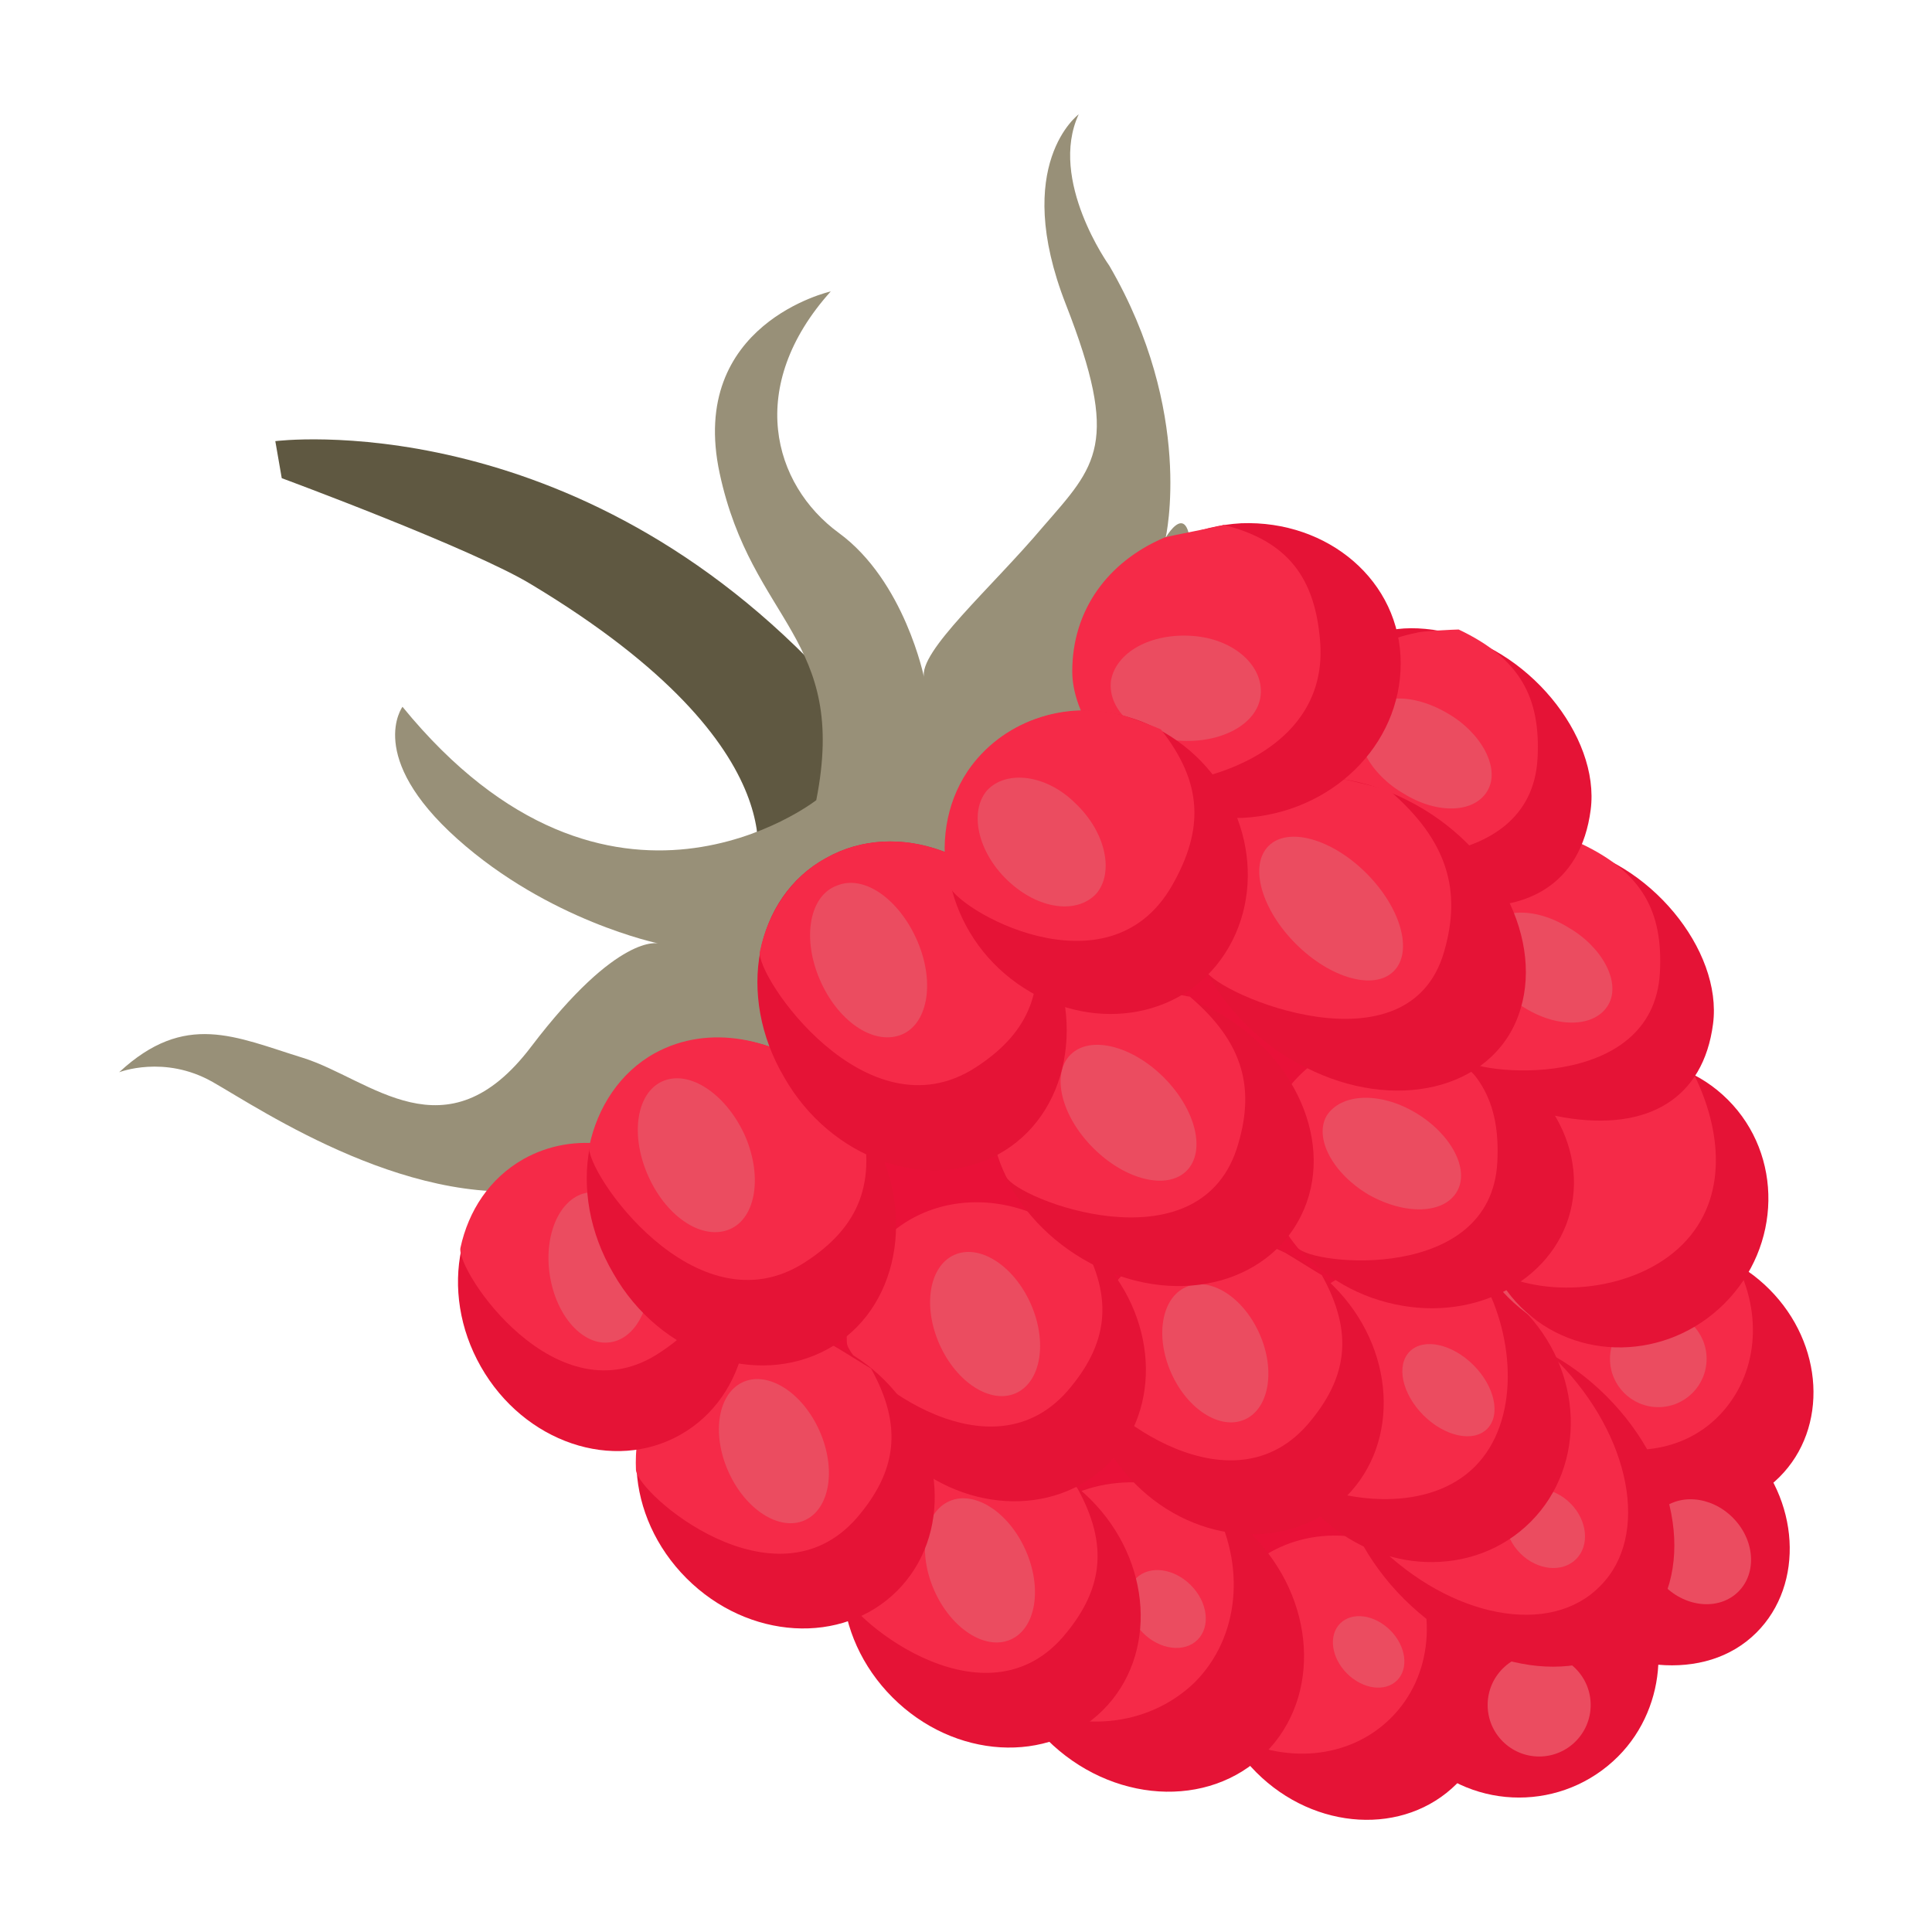
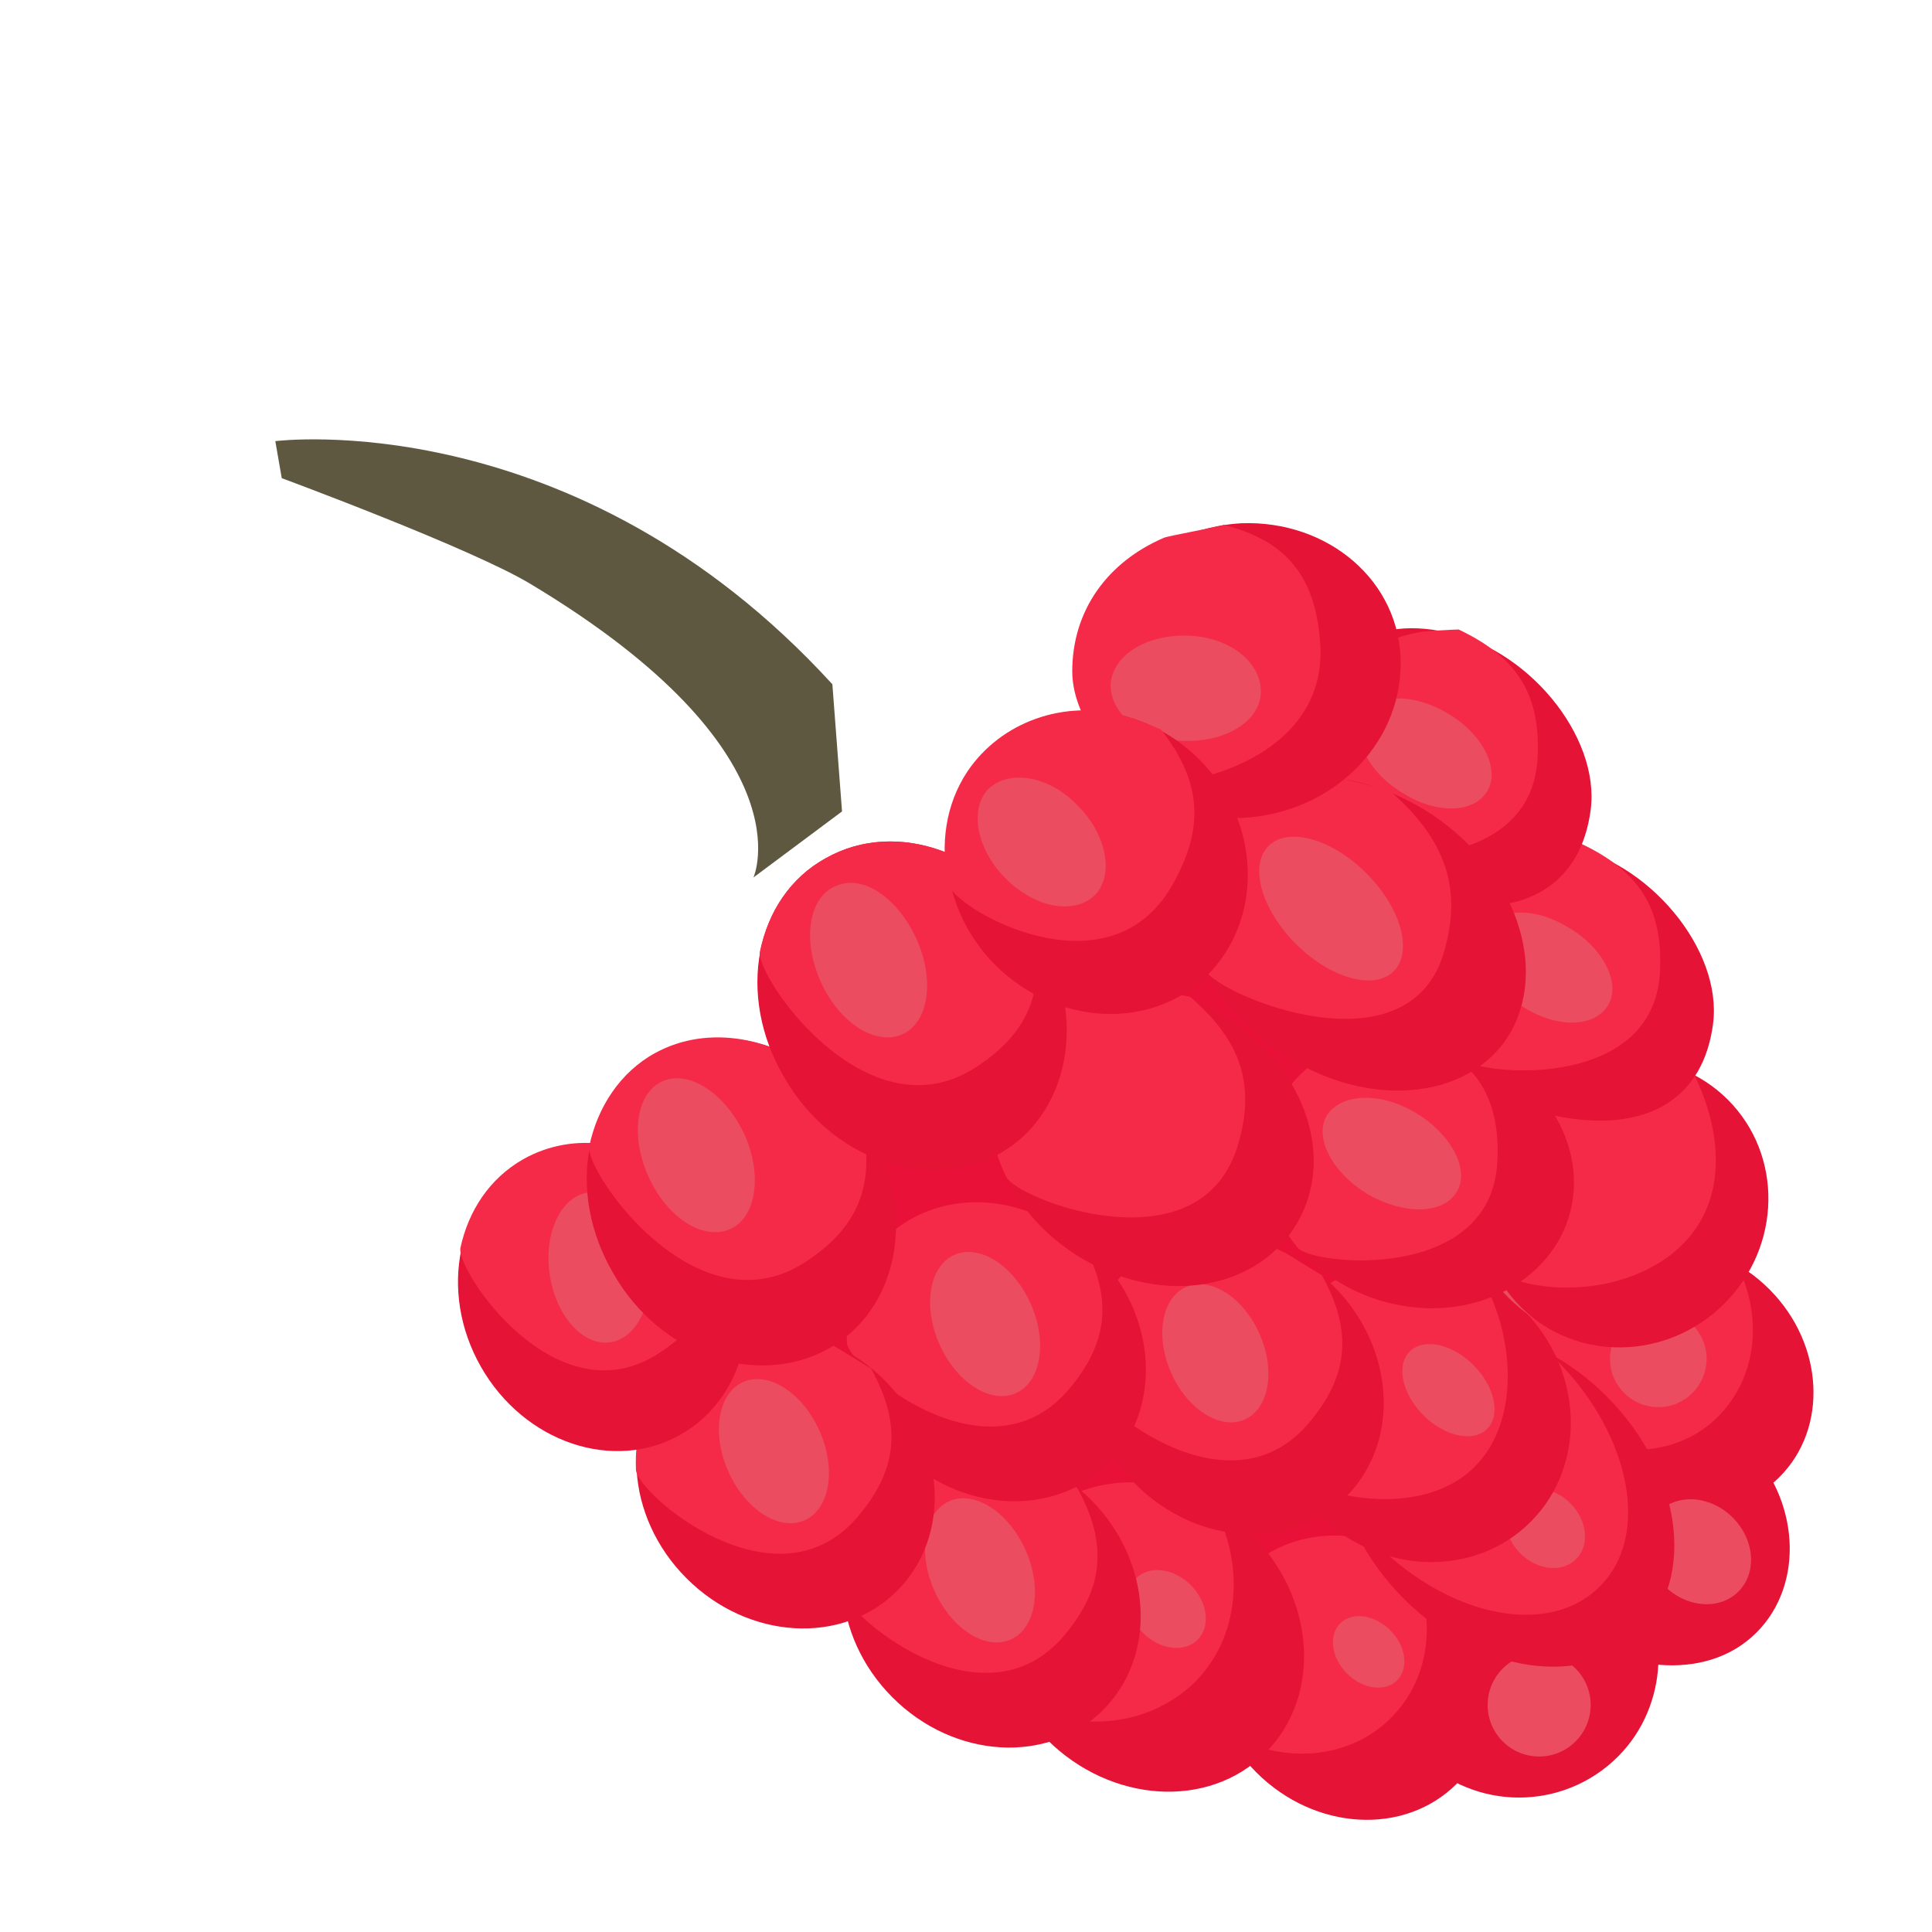
<svg xmlns="http://www.w3.org/2000/svg" version="1.1" id="Слой_1" x="0px" y="0px" width="120px" height="120px" viewBox="0 0 120 120" enable-background="new 0 0 120 120" xml:space="preserve">
  <g>
    <ellipse transform="matrix(0.707 -0.707 0.707 0.707 -33.138 75.579)" fill="#E91138" cx="74.7" cy="77.8" rx="29.6" ry="27.7" />
    <g>
      <path fill="#5F5841" d="M17.5,29.7l-0.4-2.3c0,0,18.6-2.4,34.6,15.1l0.6,7.9l-5.5,4.1c0,0,3.5-7.8-13.8-18.2    C29.4,34.1,17.5,29.7,17.5,29.7z" />
-       <path fill="#989078" d="M7.4,66.6c0,0,2.8-1.1,5.8,0.6s12.7,8.3,21.4,6.5c8.7-1.9,38.8-30.2,39.3-37c0.5-6.8-1.5-3.3-1.5-3.3    s1.8-7.8-3.5-16.9c0,0-3.8-5.3-1.9-9.4c0,0-4.2,3.1-0.8,11.8s1.9,10-1.4,13.8c-3.2,3.8-7.8,7.8-7.4,9.4c0,0-1.2-6-5.3-9    c-4.1-3-5.8-9.1-0.5-15c0,0-8.9,2-6.9,11.3c2,9.3,8,10.2,6,20.3c0,0-12.8,10-25.7-5.8c0,0-2.3,3.1,3.4,8.2s12.5,6.5,12.5,6.5    S38.4,57.9,33,65C27.7,72,23,67,18.8,65.7S11.5,62.8,7.4,66.6z" />
    </g>
    <path fill="#E51336" d="M96.9,89.1c-1.4,1.4-2.1,3.3-2.1,5.2c-2.4-0.1-4.8,0.7-6.6,2.5c-3.4,3.4-3.4,8.9,0,12.3   c3.4,3.4,8.9,3.4,12.3,0c1.6-1.6,2.4-3.7,2.5-5.7c2.3,0.2,4.5-0.4,6.1-2c3-3,2.7-8.3-0.7-11.7C105.2,86.4,100,86.1,96.9,89.1z" />
    <g>
      <g>
        <g>
          <ellipse transform="matrix(0.707 -0.707 0.707 0.707 -29.952 98.88)" fill="#E51336" cx="104.4" cy="85.6" rx="7.8" ry="8.7" />
        </g>
        <g>
          <path fill="#F52A48" d="M95.3,77.9c-2.4,2.4,0.2,7.8,2,11c3.2,1.8,7.1,1.5,9.5-1s2.7-6.3,1-9.5C104.5,76.7,97.7,75.5,95.3,77.9z      " />
        </g>
        <circle fill="#EB4C60" cx="103" cy="84.4" r="3" />
      </g>
    </g>
    <g>
      <g>
        <g>
          <ellipse transform="matrix(0.707 -0.707 0.707 0.707 -49.084 89.868)" fill="#E51336" cx="83.9" cy="104.2" rx="8.3" ry="9.3" />
        </g>
        <g>
          <path fill="#F52A48" d="M77.3,97.6c-2.6,2.6-2.9,6.7-1,10.1c3.4,1.9,7.5,1.6,10.1-1c2.6-2.6,2.9-6.7,1-10.1      C84.1,94.7,80,95,77.3,97.6z" />
        </g>
        <ellipse transform="matrix(0.707 -0.707 0.707 0.707 -47.625 90.159)" fill="#EB4C60" cx="85" cy="102.6" rx="1.9" ry="2.5" />
      </g>
    </g>
    <circle fill="#EB4C60" cx="95.6" cy="105.9" r="3.2" />
    <ellipse transform="matrix(0.707 -0.707 0.707 0.707 -37.241 102.815)" fill="#EB4C60" cx="105.5" cy="96.4" rx="3" ry="3.5" />
    <g>
      <g>
        <g>
          <ellipse transform="matrix(0.707 -0.707 0.707 0.707 -38.365 93.368)" fill="#E51336" cx="93.5" cy="93" rx="8.9" ry="11.9" />
        </g>
        <g>
          <path fill="#F52A48" d="M96.2,84c-4-2.2-8.5-2.1-11.1,0.6c-2.2,2.2-2.6,5.6-1.5,9c0.6,0.8,1.2,1.6,1.9,2.3      c4.6,4.6,10.8,5.8,13.9,2.6c3.1-3.1,1.9-9.3-2.6-13.9C96.6,84.4,96.4,84.2,96.2,84z" />
        </g>
        <ellipse transform="matrix(0.707 -0.707 0.707 0.707 -38.98 95.708)" fill="#EB4C60" cx="96" cy="94.9" rx="2.2" ry="2.7" />
      </g>
    </g>
    <g>
      <g>
        <g>
          <ellipse transform="matrix(0.707 -0.707 0.707 0.707 -51.002 80.247)" fill="#E51336" cx="71.4" cy="101.7" rx="9" ry="10.2" />
        </g>
        <g>
          <path fill="#F52A48" d="M64.2,94.5c-2.8,2.8-3.2,7.3-1.1,11.1c3.7,2.1,8.2,1.7,11.1-1.1c2.8-2.8,3.2-7.3,1.1-11.1      C71.5,91.3,67,91.7,64.2,94.5z" />
        </g>
        <ellipse transform="matrix(0.707 -0.707 0.707 0.707 -49.411 80.566)" fill="#EB4C60" cx="72.5" cy="99.9" rx="2.1" ry="2.7" />
      </g>
    </g>
    <g>
      <g>
        <g>
          <ellipse transform="matrix(0.707 -0.707 0.707 0.707 -52.17 72.626)" fill="#E51336" cx="61.6" cy="99.3" rx="8.7" ry="9.8" />
        </g>
        <g>
          <path fill="#F52A48" d="M54.6,92.3c-1.7,1.7-2.4,4-2.3,6.4c0.1,1.5,8.6,8.8,13.7,3c2.5-2.9,2.9-5.7,0.9-9.3      c-0.2-0.1-2.1-1.3-2.3-1.4C61.2,89.3,57.2,89.8,54.6,92.3z" />
        </g>
        <ellipse transform="matrix(0.914 -0.406 0.406 0.914 -34.38 33.15)" fill="#EB4C60" cx="60.9" cy="97.5" rx="3.1" ry="4.7" />
      </g>
    </g>
    <g>
      <g>
        <g>
          <ellipse transform="matrix(0.707 -0.707 0.707 0.707 -36.151 88.023)" fill="#E51336" cx="88.2" cy="87.7" rx="9" ry="9.7" />
        </g>
        <g>
          <path fill="#F52A48" d="M81.3,80.8c-2.8,2.8-3.3,7.3-1.3,10.8c3.6,1.9,8.8,2.3,11.6-0.5c2.8-2.8,2.5-8,0.5-11.6      C88.6,77.5,84.2,77.9,81.3,80.8z" />
        </g>
        <ellipse transform="matrix(0.707 -0.707 0.707 0.707 -34.679 88.962)" fill="#EB4C60" cx="90" cy="86.3" rx="2.2" ry="3.4" />
      </g>
    </g>
    <g>
      <g>
        <ellipse transform="matrix(0.707 -0.707 0.707 0.707 -23.138 92.444)" fill="#EB4C60" cx="100" cy="74.2" rx="9" ry="9.7" />
-         <path fill="#EB4C60" d="M93.2,67.3c-2.8,2.8-3.3,7.3-1.3,10.8c3.6,1.9,8.8,2.3,11.6-0.5c2.8-2.8,2.5-8,0.5-11.6     C100.4,64,96,64.4,93.2,67.3z" />
+         <path fill="#EB4C60" d="M93.2,67.3c-2.8,2.8-3.3,7.3-1.3,10.8c3.6,1.9,8.8,2.3,11.6-0.5c2.8-2.8,2.5-8,0.5-11.6     C100.4,64,96,64.4,93.2,67.3" />
        <ellipse transform="matrix(0.707 -0.707 0.707 0.707 -21.665 93.383)" fill="#EB4C60" cx="101.9" cy="72.8" rx="2.2" ry="3.4" />
      </g>
    </g>
    <g>
      <g>
        <g>
          <ellipse transform="matrix(0.707 -0.707 0.707 0.707 -23.261 93.264)" fill="#E51336" cx="100.9" cy="74.7" rx="9.1" ry="8.8" />
        </g>
        <g>
          <path fill="#F52A48" d="M91.6,67.1c-2.9,2.9-0.4,8.5,1.3,11.9c3.3,1.7,8.7,1.2,11.6-1.7c2.9-2.9,2.4-7.2,0.7-10.6      C101.8,65,94.5,64.2,91.6,67.1z" />
        </g>
      </g>
    </g>
    <g>
      <g>
        <g>
          <ellipse transform="matrix(0.707 -0.707 0.707 0.707 -38.349 79.458)" fill="#E51336" cx="76.7" cy="86" rx="8.7" ry="9.8" />
        </g>
        <g>
          <path fill="#F52A48" d="M69.8,79.1c-1.7,1.7-2.4,4-2.3,6.4c0.1,1.5,8.6,8.8,13.7,3c2.5-2.9,2.9-5.7,0.9-9.3      c-0.2-0.1-2.1-1.3-2.3-1.4C76.3,76.1,72.3,76.5,69.8,79.1z" />
        </g>
        <ellipse transform="matrix(0.914 -0.406 0.406 0.914 -27.625 37.933)" fill="#EB4C60" cx="75.5" cy="84" rx="3" ry="4.5" />
      </g>
    </g>
    <g>
      <g>
        <g>
          <ellipse transform="matrix(0.707 -0.707 0.707 0.707 -41.242 68.357)" fill="#E51336" cx="61.9" cy="84" rx="8.7" ry="9.8" />
        </g>
        <g>
          <path fill="#F52A48" d="M54.9,77c-1.7,1.7-2.4,4-2.3,6.4c0.1,1.5,8.6,8.8,13.7,3c2.5-2.9,2.9-5.7,0.9-9.3      c-0.2-0.1-2.1-1.3-2.3-1.4C61.5,74,57.5,74.4,54.9,77z" />
        </g>
        <ellipse transform="matrix(0.914 -0.406 0.406 0.914 -28.124 31.954)" fill="#EB4C60" cx="61.2" cy="82.2" rx="3.1" ry="4.7" />
      </g>
    </g>
    <g>
      <g>
        <g>
          <path fill="#E51336" d="M89.2,64.4c5.3,0.9,9.1,5.4,8.5,10c-0.6,4.6-5.4,7.6-10.6,6.7c-5.3-0.9-9.1-5.4-8.5-10      C79.2,66.5,83.9,63.4,89.2,64.4z" />
        </g>
        <g>
          <path fill="#F52A48" d="M78.6,71.1c-0.3,2.3,0.5,4.6,2,6.4c0.9,1.1,12,2.2,12.4-5.3c0.2-3.8-1.1-6.2-4.9-8      c-0.2,0-2.4,0.1-2.6,0.2C81.9,65,79,67.6,78.6,71.1z" />
        </g>
        <path fill="#EB4C60" d="M87.9,69.1c2.2,1.3,3.4,3.5,2.6,4.9c-0.8,1.4-3.2,1.5-5.5,0.2c-2.2-1.3-3.4-3.5-2.6-4.9     C83.3,67.9,85.7,67.8,87.9,69.1z" />
      </g>
    </g>
    <g>
      <g>
        <g>
          <path fill="#E51336" d="M74.9,62.5c5.2,2.5,8,8.1,6.1,12.6c-1.9,4.5-7.6,6.1-12.8,3.6c-5.2-2.5-8-8.1-6.1-12.6      C63.9,61.6,69.7,60,74.9,62.5z" />
        </g>
        <g>
          <path fill="#F52A48" d="M62.1,66.1c-0.9,2.2-0.7,4.8,0.4,7c0.7,1.4,11.8,5.7,14.3-1.7c1.2-3.7,0.5-6.6-2.9-9.5      c-0.3,0-2.5-0.6-2.8-0.6C67.1,61,63.5,62.7,62.1,66.1z" />
        </g>
-         <ellipse transform="matrix(0.707 -0.707 0.707 0.707 -28.319 69.822)" fill="#EB4C60" cx="70.1" cy="69.1" rx="3.1" ry="5.1" />
      </g>
    </g>
    <g>
      <g>
        <g>
          <path fill="#E51336" d="M97.1,52.5c5.3,0.9,9.9,6.5,9.3,11.1s-4,6.7-9.3,5.8c-5.3-0.9-9.1-5.4-8.5-10      C89.3,54.7,91.8,51.6,97.1,52.5z" />
        </g>
        <g>
          <path fill="#F52A48" d="M88.7,59.3c-0.3,2.3,0.5,4.6,2,6.4c0.9,1.1,12,2.2,12.4-5.3c0.2-3.8-1.1-6.2-4.9-8      c-0.2,0-2.4,0.1-2.6,0.2C92,53.3,89.1,55.8,88.7,59.3z" />
        </g>
        <path fill="#EB4C60" d="M97.4,57.6c2.1,1.2,3.3,3.4,2.5,4.8s-3.1,1.5-5.2,0.2c-2.1-1.2-3.3-3.4-2.5-4.8     C93,56.4,95.3,56.3,97.4,57.6z" />
      </g>
    </g>
    <g>
      <g>
        <g>
          <path fill="#E51336" d="M89.5,39.2c5.3,0.9,9.9,6.5,9.3,11.1c-0.6,4.6-4,6.7-9.3,5.8c-5.3-0.9-9.1-5.4-8.5-10      S84.2,38.2,89.5,39.2z" />
        </g>
        <g>
          <path fill="#F52A48" d="M81.1,46c-0.3,2.3,0.5,4.6,2,6.4c0.9,1.1,12,2.2,12.4-5.3c0.2-3.8-1.1-6.2-4.9-8c-0.2,0-2.4,0.1-2.6,0.2      C84.4,40,81.6,42.5,81.1,46z" />
        </g>
        <path fill="#EB4C60" d="M89.9,44.3c2.1,1.2,3.3,3.4,2.5,4.8s-3.1,1.5-5.2,0.2c-2.1-1.2-3.3-3.4-2.5-4.8     C85.4,43.1,87.7,43,89.9,44.3z" />
      </g>
    </g>
    <g>
      <g>
        <g>
          <path fill="#E51336" d="M87.4,49.7c5.6,2.8,8.6,8.8,6.9,13.4s-7.7,6-13.2,3.2c-5.6-2.8-8.6-8.8-6.9-13.4S81.9,46.9,87.4,49.7z" />
        </g>
        <g>
          <path fill="#F52A48" d="M74.2,53c-0.9,2.3-0.5,4.9,0.7,7.3c0.8,1.5,12.6,6.5,14.8-1.2c1.1-3.8,0.2-6.9-3.4-10      c-0.3-0.1-2.7-0.7-2.9-0.7C79.3,47.8,75.5,49.5,74.2,53z" />
        </g>
        <ellipse transform="matrix(0.707 -0.707 0.707 0.707 -15.665 75.028)" fill="#EB4C60" cx="82.7" cy="56.4" rx="3.1" ry="5.5" />
      </g>
    </g>
    <g>
      <g>
        <g>
          <ellipse transform="matrix(0.707 -0.707 0.707 0.707 -50.682 61.41)" fill="#E51336" cx="48.8" cy="91.9" rx="8.7" ry="9.8" />
        </g>
        <g>
          <path fill="#F52A48" d="M41.8,84.9c-1.7,1.7-2.4,4-2.3,6.4c0.1,1.5,8.6,8.8,13.7,3c2.5-2.9,2.9-5.7,0.9-9.3      c-0.2-0.1-2.1-1.3-2.3-1.4C48.4,81.9,44.4,82.4,41.8,84.9z" />
        </g>
        <ellipse transform="matrix(0.914 -0.406 0.406 0.914 -32.475 27.311)" fill="#EB4C60" cx="48.1" cy="90.1" rx="3.1" ry="4.7" />
      </g>
    </g>
    <g>
      <ellipse transform="matrix(0.869 -0.495 0.495 0.869 -34.967 29.057)" fill="#E51336" cx="37.4" cy="80.6" rx="8.7" ry="9.8" />
      <path fill="#F52A48" d="M32.5,72c-2.1,1.2-3.4,3.2-3.9,5.5c-0.3,1.4,6,10.8,12.4,6.5c3.2-2.1,4.3-4.7,3.4-8.7    c-0.2-0.2-1.7-1.8-1.9-2C39.6,70.9,35.7,70.2,32.5,72z" />
      <ellipse transform="matrix(0.989 -0.15 0.15 0.989 -11.383 6.468)" fill="#EB4C60" cx="37.2" cy="78.7" rx="3.1" ry="4.7" />
    </g>
    <g>
      <path fill="#E51336" d="M54,70.2c3,5.1,1.8,11.2-2.6,13.6S41,84.2,38.1,79.1c-3-5.1-1.8-11.2,2.6-13.6S51,65.1,54,70.2z" />
      <path fill="#F52A48" d="M40.7,65.4c-2.2,1.2-3.6,3.4-4.1,5.8c-0.3,1.5,6.6,11.6,13.4,7.2c3.4-2.2,4.5-5,3.4-9.2    c-0.2-0.2-1.8-2-2-2.1C48.2,64.4,44,63.6,40.7,65.4z" />
      <path fill="#EB4C60" d="M46.3,70.6c1.1,2.6,0.6,5.2-1.1,5.8c-1.7,0.6-3.9-0.9-5-3.5s-0.6-5.2,1.1-5.8C43,66.5,45.2,68.1,46.3,70.6    z" />
    </g>
    <g>
      <path fill="#E51336" d="M64.6,58.1c3,5.1,1.8,11.2-2.6,13.6c-4.4,2.4-10.4,0.3-13.3-4.8c-3-5.1-1.8-11.2,2.6-13.6    C55.7,50.8,61.7,53,64.6,58.1z" />
      <path fill="#F52A48" d="M51.3,53.3c-2.2,1.2-3.6,3.4-4.1,5.8c-0.3,1.5,6.6,11.6,13.4,7.2c3.4-2.2,4.5-5,3.4-9.2    c-0.2-0.2-1.8-2-2-2.1C58.9,52.2,54.7,51.4,51.3,53.3z" />
      <path fill="#EB4C60" d="M57,58.5c1.1,2.6,0.6,5.2-1.1,5.8c-1.7,0.6-3.9-0.9-5-3.5S50.3,55.6,52,55C53.7,54.3,55.9,55.9,57,58.5z" />
    </g>
    <g>
      <path fill="#E51336" d="M77.1,32.5c5.4-0.2,9.9,3.6,9.9,8.7s-4.3,9.3-9.8,9.6c-5.4,0.2-9.9-3.6-9.9-8.7S71.7,32.8,77.1,32.5z" />
      <path fill="#F52A48" d="M66.6,41.7c0,2.5,1.9,5.1,3.7,6.7c1.1,1,12.3-0.4,11.7-8.5c-0.3-4-2-6.3-6-7.3c-0.2,0.1-3.5,0.7-3.7,0.8    C68.8,34.9,66.6,37.9,66.6,41.7z" />
      <path fill="#EB4C60" d="M74.1,39.5c2.6,0.2,4.4,1.9,4.2,3.7s-2.5,3-5.1,2.8s-4.4-1.9-4.2-3.7C69.3,40.5,71.5,39.3,74.1,39.5z" />
    </g>
    <g>
      <path fill="#E51336" d="M73.1,46c4.4,3.1,5.7,9,3,13.2s-8.5,5-12.9,1.9c-4.4-3.1-5.7-9-3-13.2C62.9,43.8,68.7,42.9,73.1,46z" />
      <path fill="#F52A48" d="M60.1,47.9c-1.4,2.1-1.7,4.6-1.2,7c0.3,1.5,9.9,7.1,13.9,0.1c2-3.5,1.9-6.4-0.7-9.7    c-0.2-0.1-2.3-0.9-2.5-0.9C66.1,43.5,62.2,44.8,60.1,47.9z" />
      <path fill="#EB4C60" d="M66.8,49.9c1.9,1.8,2.4,4.3,1.3,5.6c-1.2,1.3-3.6,1-5.5-0.8c-1.9-1.8-2.4-4.3-1.3-5.6    C62.5,47.8,65,48.1,66.8,49.9z" />
    </g>
  </g>
</svg>